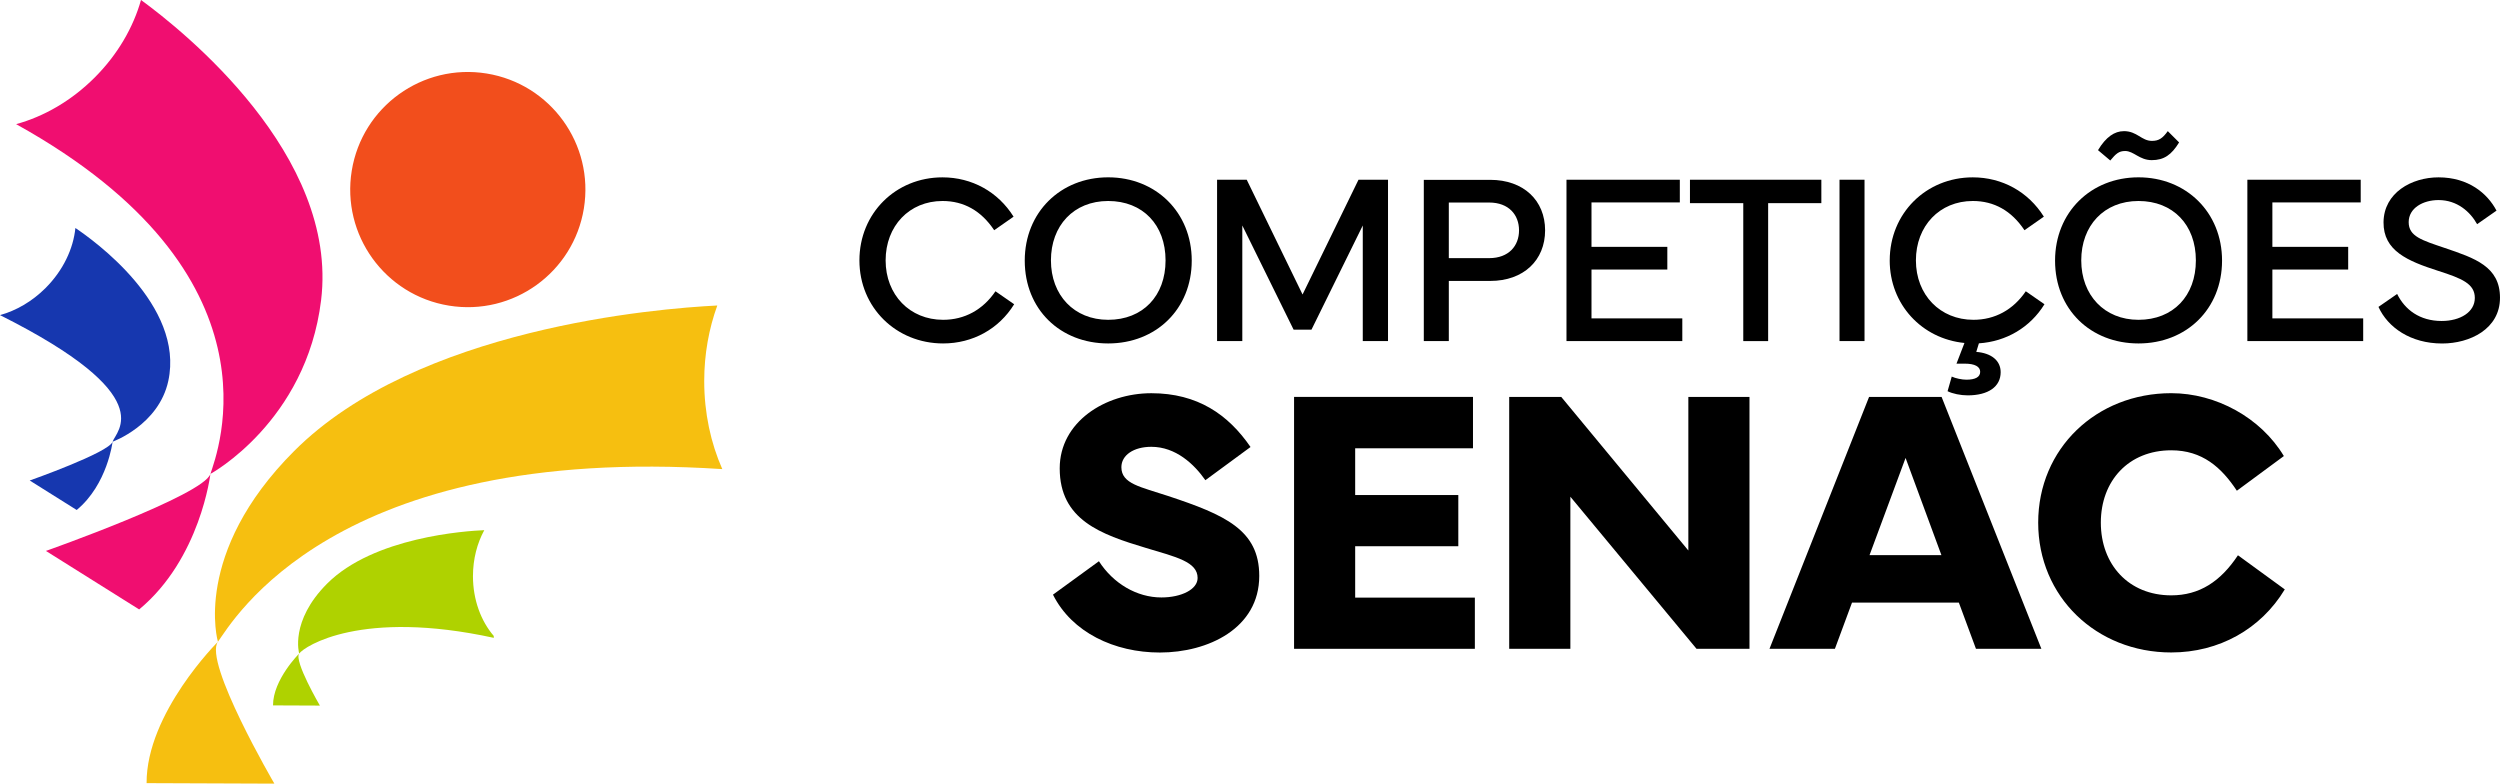
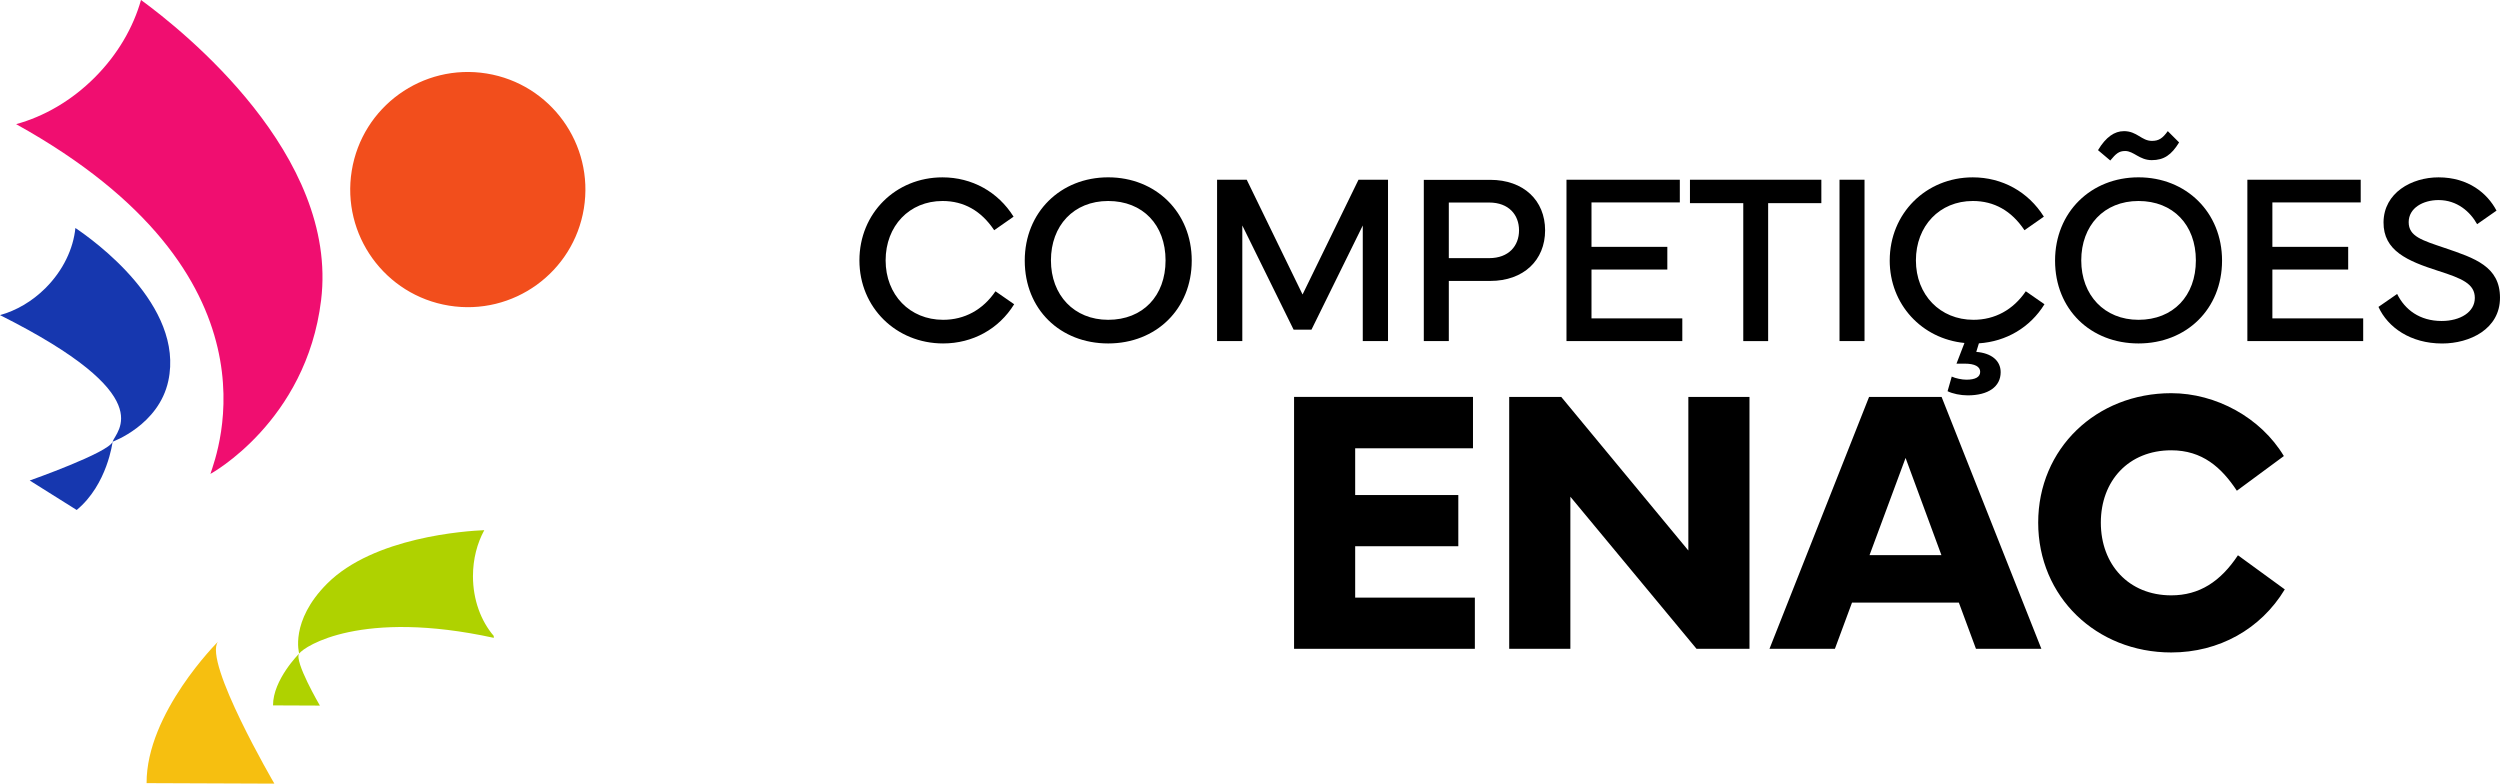
<svg xmlns="http://www.w3.org/2000/svg" id="Layer_2" data-name="Layer 2" viewBox="0 0 894.68 280.44">
  <defs>
    <style>      .cls-1 {        fill: #f00e70;      }      .cls-2 {        fill: #afd200;      }      .cls-3 {        fill: #f6bf10;      }      .cls-4 {        fill: #1637af;      }      .cls-5 {        fill: #f24e1c;      }    </style>
  </defs>
  <g id="Layer_1-2" data-name="Layer 1">
    <g>
      <g>
        <g>
          <path d="M337.3,63.47c10.52,0,19.85,5.15,25.43,14.07l-6.94,4.85c-4.64-6.97-10.86-10.46-18.49-10.46-11.88,0-20.36,8.93-20.36,21.26s8.65,21.26,20.57,21.26c7.67,0,14.23-3.57,18.74-10.21l6.69,4.64c-5.45,8.84-14.82,14.03-25.43,14.03-16.78,0-29.95-12.84-29.95-29.72s12.99-29.72,29.73-29.72h.01Z" />
          <path d="M366.73,93.27c0-17.31,12.82-29.81,29.86-29.81s29.9,12.5,29.9,29.81-12.74,29.64-29.9,29.64-29.86-12.2-29.86-29.64h0ZM396.59,114.45c12.4,0,20.53-8.55,20.53-21.26s-8.14-21.26-20.53-21.26-20.49,8.84-20.49,21.26,8.26,21.26,20.49,21.26Z" />
          <path d="M435.56,64.32h10.61l19.98,41.07,20.02-41.07h10.56v57.74h-9.03v-41.37l-18.36,37.29h-6.39l-18.36-37.29v41.37h-9.03v-57.74h0Z" />
          <path d="M509.54,122.06v-57.7h23.77c11.93,0,19.64,7.36,19.64,18.07s-7.71,18.11-19.64,18.11h-14.82v21.52h-8.95ZM518.49,92.38h14.44c7.03,0,10.69-4.42,10.69-9.95s-3.66-9.95-10.69-9.95h-14.44v19.9Z" />
          <path d="M560.61,64.32h40.55v8.12h-31.61v15.9h27.14v8.12h-27.14v17.48h32.5v8.12h-41.45v-57.74h.01Z" />
          <path d="M604.78,64.32h47.03v8.38h-19.04v49.37h-8.9v-49.37h-19.08v-8.38h0Z" />
          <path d="M667.26,122.06h-8.95v-57.74h8.95v57.74Z" />
          <path d="M676.28,93.19c0-16.84,12.99-29.72,29.73-29.72,10.52,0,19.85,5.15,25.43,14.07l-6.94,4.85c-4.64-6.97-10.86-10.46-18.49-10.46-11.89,0-20.36,8.93-20.36,21.26s8.65,21.26,20.58,21.26c7.67,0,14.23-3.57,18.74-10.21l6.69,4.64c-5.11,8.29-13.67,13.35-23.47,13.99l-.94,3.06c5.45.43,8.73,3.15,8.73,7.27,0,5.19-4.43,8.29-11.8,8.29-2.56,0-5.45-.6-7.2-1.49l1.49-5.23c1.36.64,3.66,1.11,5.24,1.11,3.19,0,4.94-.94,4.94-2.81s-1.92-2.93-5.54-2.93h-2.94l2.85-7.4c-15.21-1.49-26.75-13.73-26.75-29.55h.01Z" />
          <path d="M735.45,93.27c0-17.31,12.82-29.81,29.86-29.81s29.9,12.5,29.9,29.81-12.74,29.64-29.9,29.64-29.86-12.2-29.86-29.64ZM765.31,114.45c12.4,0,20.53-8.55,20.53-21.26s-8.14-21.26-20.53-21.26-20.49,8.84-20.49,21.26,8.26,21.26,20.49,21.26ZM760.07,46.93c4.77,0,6.3,3.49,10.05,3.49,2.47,0,3.83-.94,5.67-3.49l4.05,4.04c-2.73,4.46-5.41,6.34-9.8,6.34s-6.43-3.27-9.5-3.27c-2.26,0-3.32.98-5.33,3.4l-4.39-3.7c2.85-4.76,5.96-6.8,9.24-6.8h.01Z" />
          <path d="M804.28,64.32h40.55v8.12h-31.61v15.9h27.13v8.12h-27.13v17.48h32.5v8.12h-41.45v-57.74h.01Z" />
          <path d="M857.86,105.18c2.77,5.65,8.09,9.69,15.93,9.69,6.69,0,11.88-3.19,11.88-8.25s-4.6-6.97-13.12-9.69c-10.99-3.53-19.64-7.19-19.55-17.39.09-10.55,10.05-16.07,19.68-16.07,10.69,0,17.51,5.74,20.75,11.91l-6.94,4.85c-2.47-4.46-7.16-8.63-13.8-8.63-5.5,0-10.69,2.81-10.69,7.91s4.73,6.46,12.91,9.23c10.78,3.66,19.77,6.63,19.77,17.82s-10.78,16.37-20.7,16.37c-11.33,0-19.47-5.78-22.79-13.1l6.69-4.63-.02-.02Z" />
        </g>
        <g>
-           <path d="M393.28,200.86c5.12,7.97,13.57,12.95,22.34,12.95,7.12,0,12.97-2.85,12.97-6.97,0-5.78-7.65-7.5-18.49-10.75-16.16-4.85-30.86-10.02-30.86-28.48,0-16.6,16.23-26.89,32.78-26.89s27.53,7.63,35.51,19.25l-16.16,11.88c-3.99-5.71-10.57-11.95-19.35-11.95-6.32,0-10.71,2.99-10.71,7.3,0,5.98,6.92,7.04,16.69,10.29,20.42,6.77,32.65,12.15,32.65,28.61,0,18.79-18.35,27.42-35.58,27.42-16.23,0-31.46-7.17-38.24-20.71l16.43-11.95h.02Z" />
          <path d="M463.1,142.04h64.04v18.39h-42.16v16.73h36.91v18.32h-36.91v18.39h42.83v18.32h-64.7v-90.15h-.01Z" />
          <path d="M540.1,232.19v-90.15h18.62l45.49,54.97v-54.97h21.88v90.15h-18.95l-45.15-54.43v54.43h-21.89Z" />
          <path d="M668.9,142.04h25.94l35.71,90.15h-23.41l-6.12-16.53h-38.24l-6.12,16.53h-23.41l35.64-90.15h0ZM669.04,198.67h25.74l-12.83-34.79-12.9,34.79h0Z" />
          <path d="M729.41,187.05c0-26.55,20.81-46.34,47.62-46.34,16.03,0,32.05,8.76,40.3,22.5l-16.82,12.41c-5.52-8.36-12.37-14.47-23.48-14.47-15.23,0-25.2,10.89-25.2,25.89s9.97,26.02,25.2,26.02c10.04,0,17.62-4.91,23.87-14.34l16.76,12.21c-8.58,14.21-23.54,22.57-40.63,22.57-26.8,0-47.62-19.92-47.62-46.47v.02Z" />
        </g>
      </g>
      <g>
        <circle class="cls-5" cx="167.41" cy="67.84" r="42.08" transform="translate(73.63 222.22) rotate(-80.78)" />
        <g>
          <path class="cls-3" d="M52.45,280.26l45.74.18s-25.46-43.58-20.2-50.77c0,0-25.64,25.5-25.53,50.59h-.01Z" />
-           <path class="cls-3" d="M258.49,167.88c-4.12-9.33-6.47-20.06-6.47-31.5,0-9.66,1.69-18.81,4.68-27.05-21.64,1.07-107.43,8.06-151.41,52.06-36.65,36.67-27.3,68.28-27.3,68.28,5.14-7.03,41.25-70.91,180.5-61.79h0Z" />
        </g>
        <g>
          <path class="cls-2" d="M114.48,252.51s-9.34-15.98-7.41-18.62c0,0-9.4,9.35-9.36,18.55l16.77.07Z" />
          <path class="cls-2" d="M169.26,206.19c0-6.11,1.5-11.78,4.05-16.46-6.55.27-39.56,2.45-56.23,19.12-13.44,13.45-10.01,25.04-10.01,25.04,1.93-2.64,22.22-15.97,69.66-5.62l-.04-.7c-4.56-5.31-7.43-12.92-7.43-21.38Z" />
        </g>
        <g>
-           <path class="cls-1" d="M16.43,197.16l33.37,20.94c21.92-18.17,25.5-48.5,25.5-48.5-2.44,7.64-58.87,27.56-58.87,27.56Z" />
          <path class="cls-1" d="M50.46,0c-2.75,9.77-8.32,19.49-16.58,27.75-8.36,8.36-18.22,13.97-28.11,16.68,97.16,53.86,71.92,117.69,69.53,125.17,0,0,34.31-18.64,39.61-62.16C121.25,55.44,65.53,10.99,50.47,0h0Z" />
        </g>
        <g>
          <path class="cls-4" d="M26.98,81.59c-.73,7.39-4.36,15.17-10.67,21.48-4.85,4.85-10.57,8.11-16.31,9.7,57.87,29.01,41.51,41.49,40.29,45.31,0,0,16.52-5.93,19.94-21.75,5.86-27.1-26.87-50.47-33.26-54.74h0Z" />
          <path class="cls-4" d="M10.64,171.96l16.81,10.55c11.04-9.15,12.84-24.43,12.84-24.43-1.23,3.85-29.66,13.88-29.66,13.88h.01Z" />
        </g>
      </g>
    </g>
  </g>
</svg>